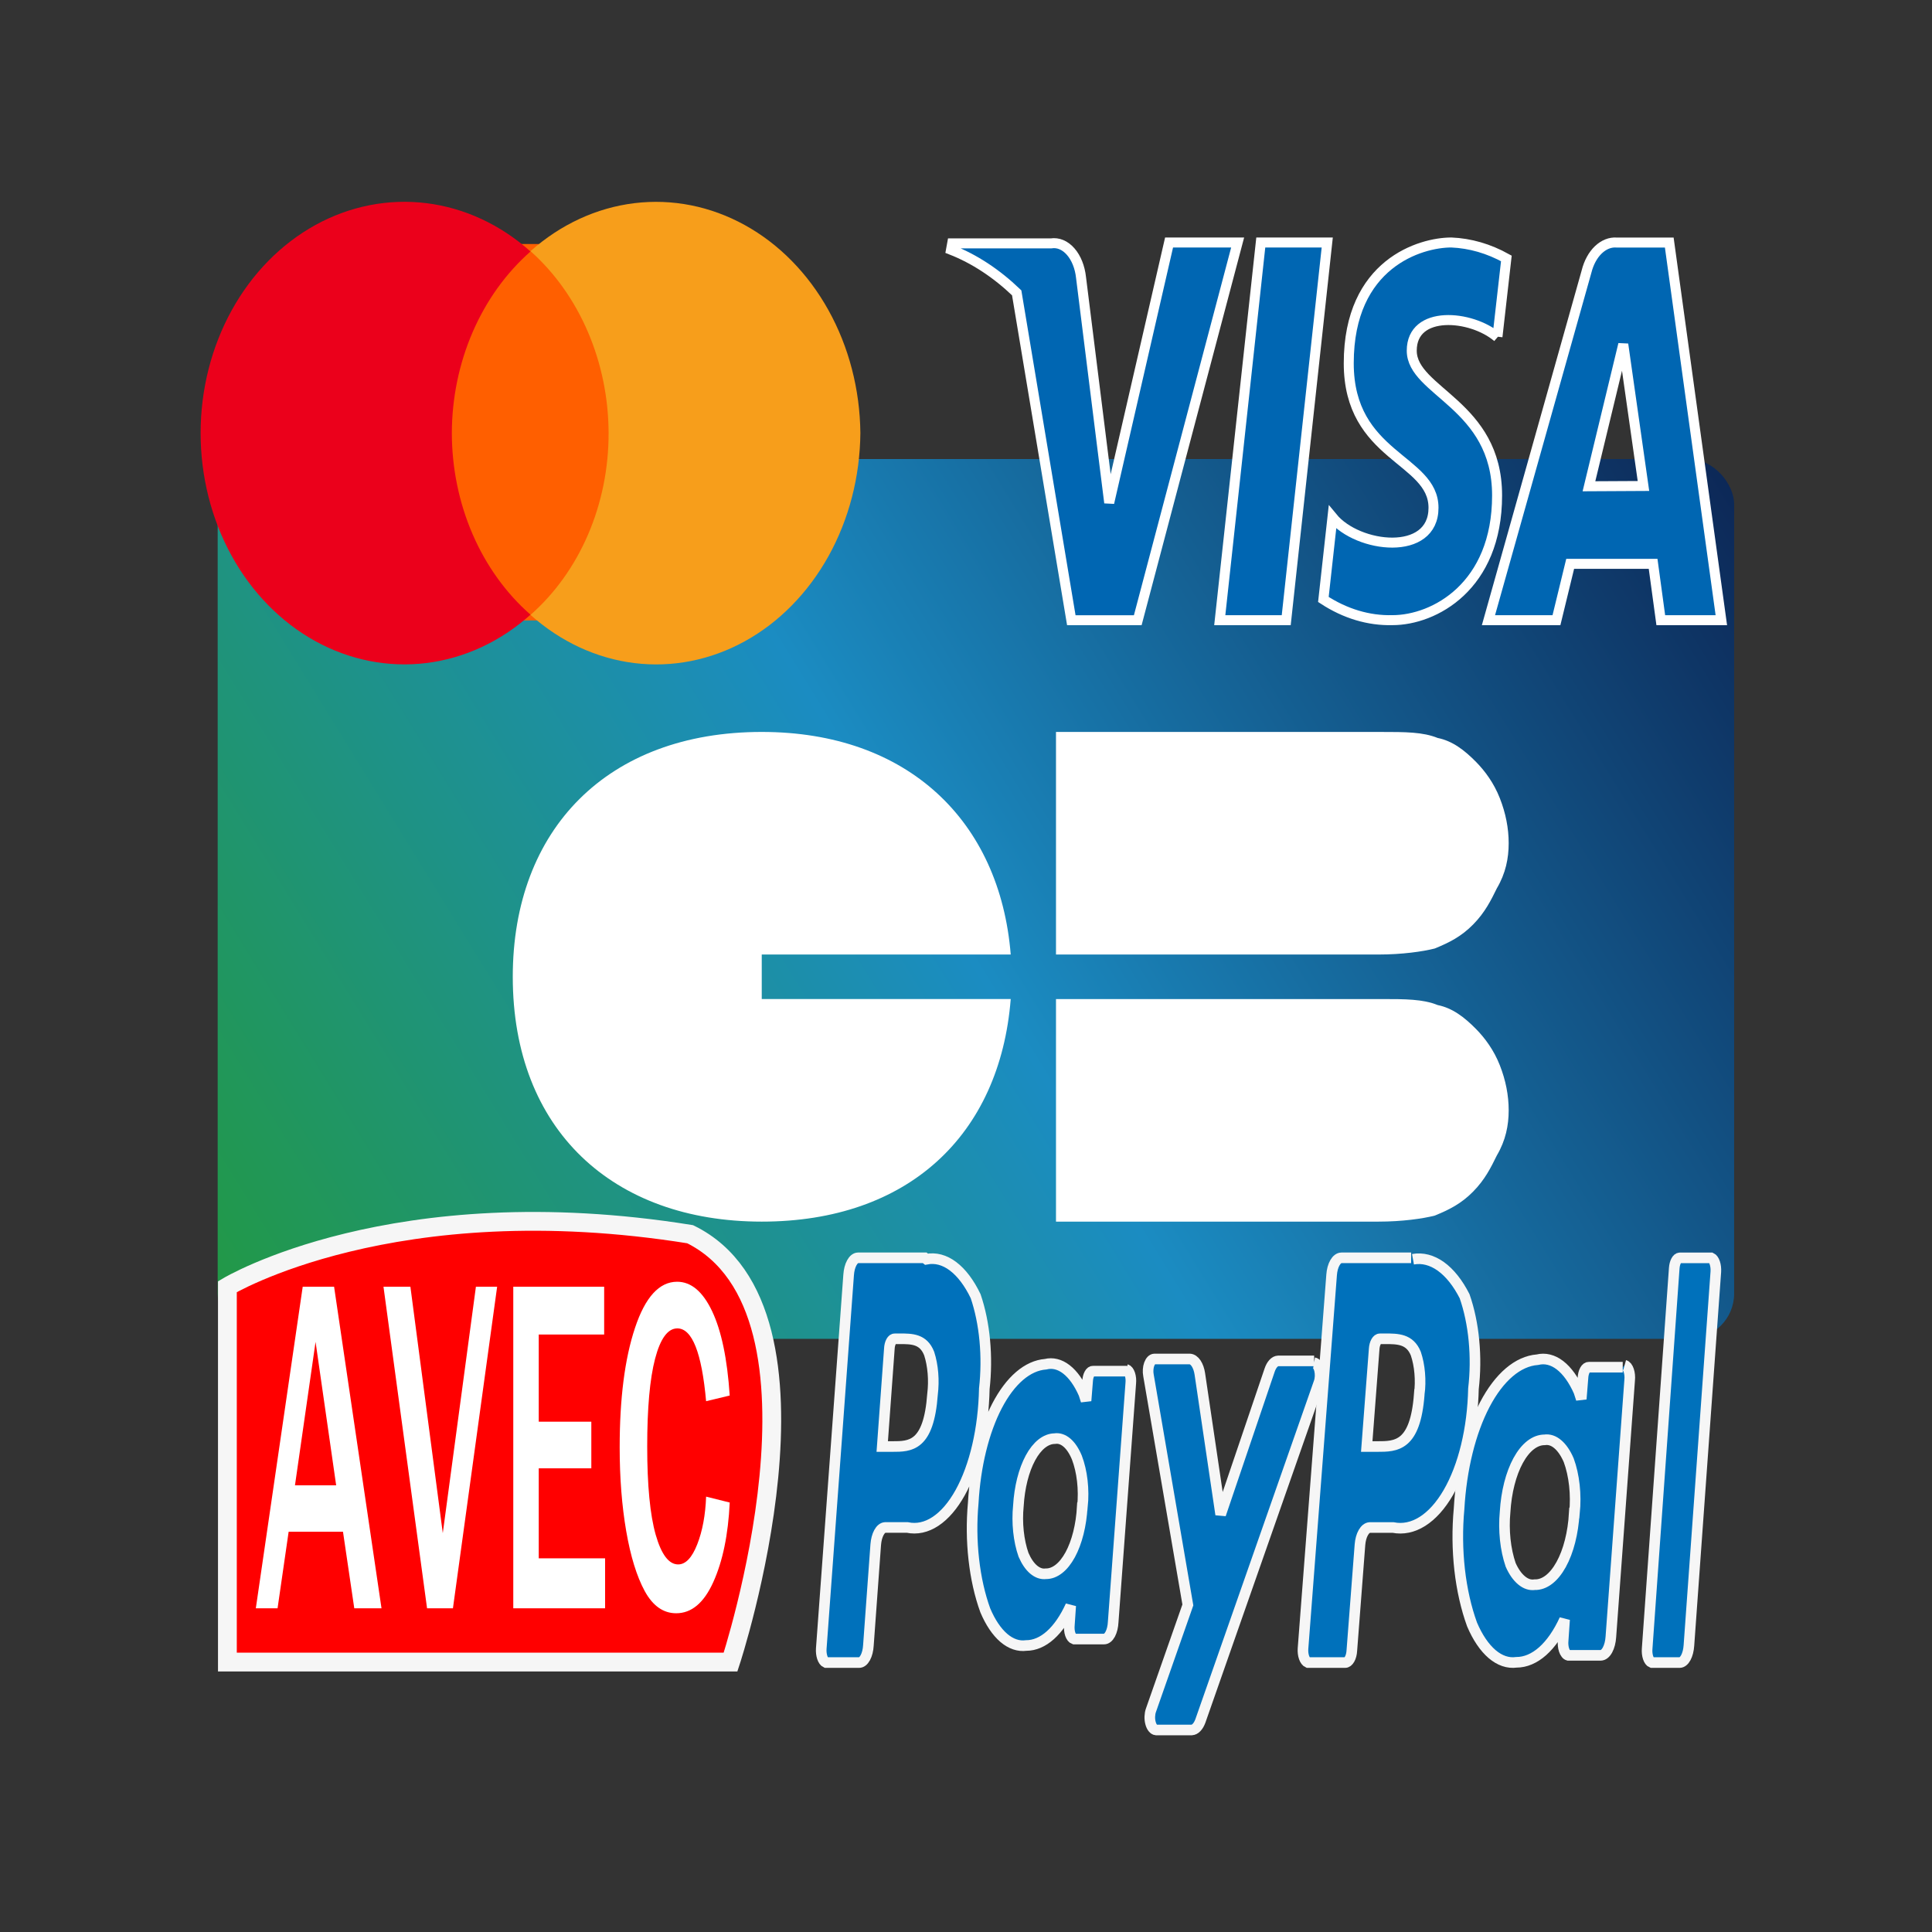
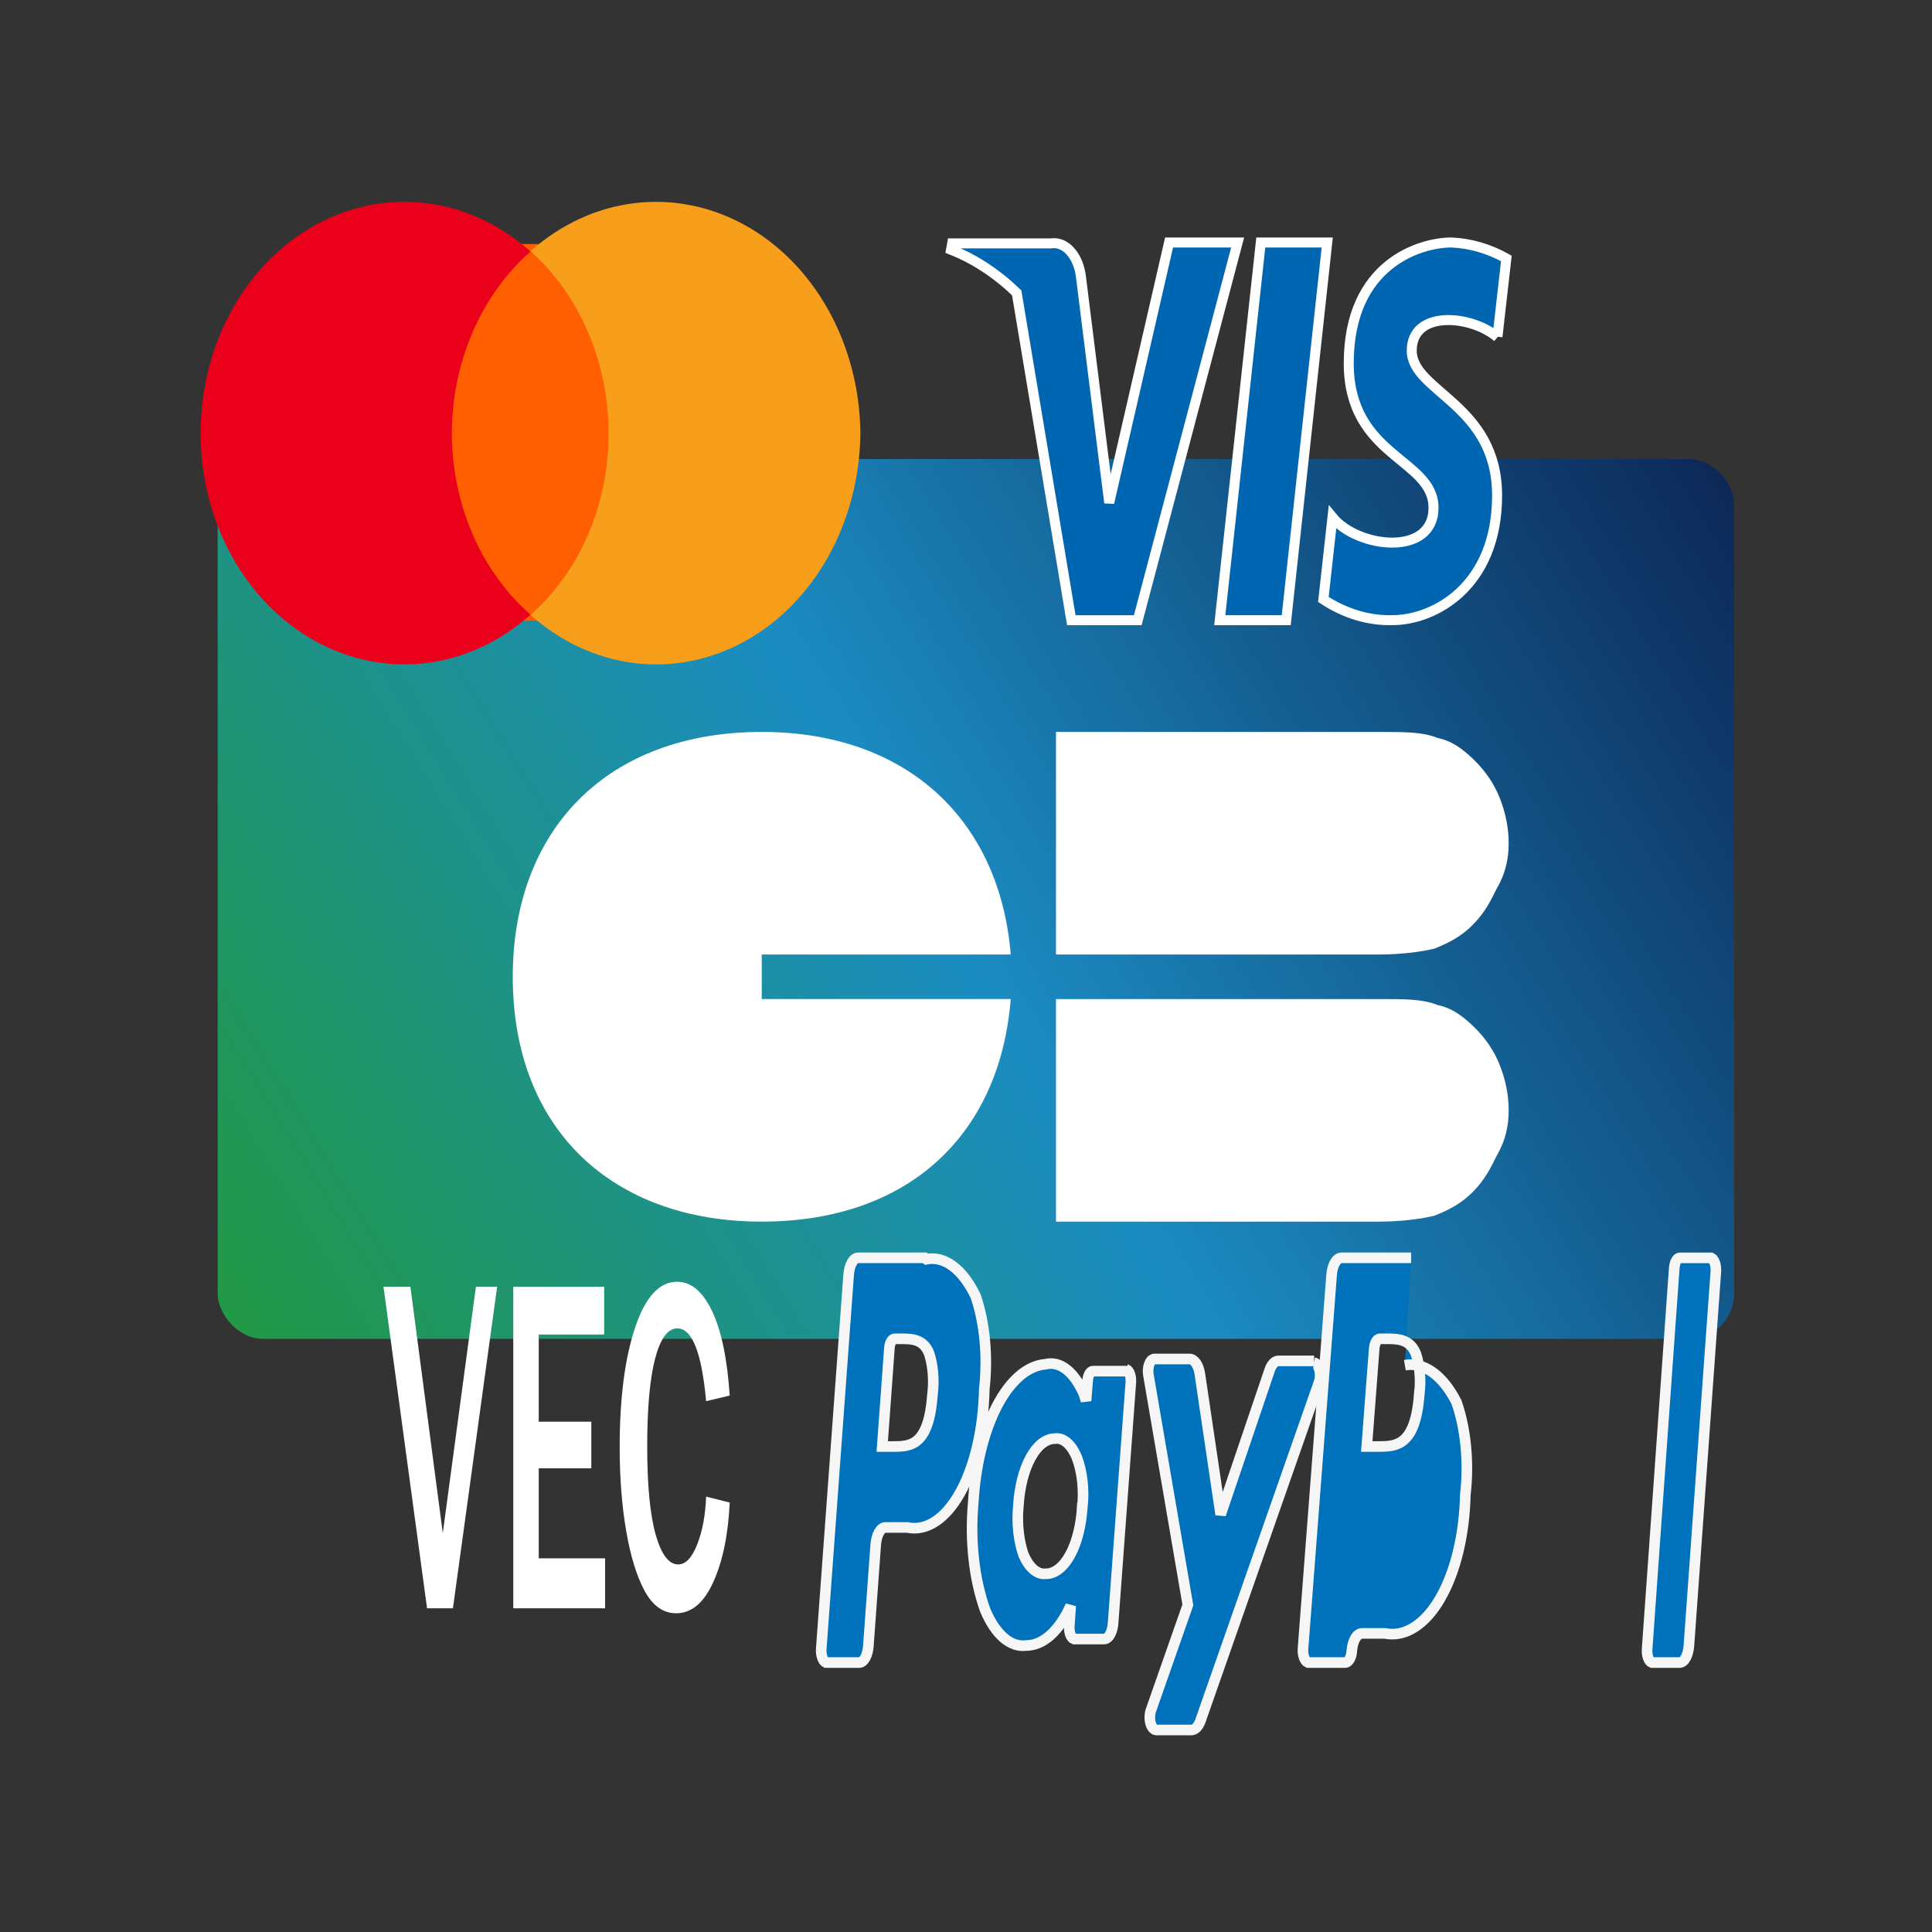
<svg xmlns="http://www.w3.org/2000/svg" xmlns:ns1="http://www.inkscape.org/namespaces/inkscape" xmlns:ns2="http://sodipodi.sourceforge.net/DTD/sodipodi-0.dtd" width="100mm" height="100mm" viewBox="0 0 100 100" version="1.1" id="svg9762" ns1:version="0.92.4 (5da689c313, 2019-01-14)" ns2:docname="CJM-DT-DESW-2024-GR-(GRAPHISME-SVG)-badges-paypal-visa-02.svg">
  <rect x="0" y="0" width="100" height="100" fill="#333333" stroke="none" />
  <defs id="defs9756">
    <linearGradient gradientTransform="matrix(1.172,0,0,1.138,11.267,-93.466)" gradientUnits="userSpaceOnUse" y2="316" x2="-3.0336099e-07" y1="276" x1="67" id="paint2_linear_128_1528">
      <stop id="stop2188" stop-color="#0C2655" />
      <stop id="stop2190" stop-color="#1B8CC2" offset="0.521" />
      <stop id="stop2192" stop-color="#229943" offset="1" />
    </linearGradient>
  </defs>
  <g ns1:label="Calque 1" ns1:groupmode="layer" id="layer1" transform="translate(0,-197)">
    <rect style="fill:url(#paint2_linear_128_1528);stroke-width:1.155" x="11.267" id="rect2172" rx="2.343" height="45.54" width="78.492" y="220.759" />
    <path ns1:connector-curvature="0" style="fill:#ffffff;stroke-width:1.162" id="path2174" d="m 78.089,254.471 c 0,-0.779 -0.153,-1.556 -0.459,-2.335 -0.306,-0.779 -0.766,-1.401 -1.225,-1.869 -0.613,-0.622 -1.225,-1.09 -1.991,-1.245 -0.766,-0.311 -1.685,-0.311 -2.91,-0.311 H 54.658 v 5.76 5.76 h 16.692 c 1.225,0 2.297,-0.155 2.91,-0.311 0.766,-0.312 1.378,-0.623 1.991,-1.245 0.612,-0.623 0.919,-1.245 1.225,-1.869 0.459,-0.779 0.613,-1.556 0.613,-2.335 z" />
    <path ns1:connector-curvature="0" style="fill:#ffffff;stroke-width:1.162" id="path2176" d="m 78.089,240.646 c 0,-0.779 -0.153,-1.556 -0.459,-2.335 -0.306,-0.779 -0.766,-1.401 -1.225,-1.869 -0.613,-0.622 -1.225,-1.09 -1.991,-1.245 -0.766,-0.311 -1.685,-0.311 -2.91,-0.311 H 54.658 v 5.76 5.76 h 16.692 c 1.225,0 2.297,-0.155 2.91,-0.311 0.766,-0.312 1.378,-0.623 1.991,-1.245 0.612,-0.623 0.919,-1.245 1.225,-1.869 0.459,-0.779 0.613,-1.556 0.613,-2.335 z" />
    <path ns1:connector-curvature="0" style="fill:#ffffff;stroke-width:1.162" id="path2178" d="m 52.315,246.406 c -0.56,-6.912 -5.323,-11.521 -12.887,-11.521 -7.984,0 -12.887,5.04 -12.887,12.673 0,7.921 5.183,12.673 12.887,12.673 7.564,0 12.326,-4.464 12.887,-11.521 h -12.887 v -2.304 z" />
    <path ns1:connector-curvature="0" style="fill:#0066b2;stroke:#ffffff;stroke-width:0.517;stroke-miterlimit:4;stroke-dasharray:none;stroke-opacity:1" id="path2152" d="m 65.258,209.551 -2.123,19.55 h 3.44 l 2.123,-19.55 z" />
    <path ns1:connector-curvature="0" style="fill:#0066b2;stroke:#ffffff;stroke-width:0.517;stroke-miterlimit:4;stroke-dasharray:none;stroke-opacity:1" id="path2154" d="m 60.511,209.551 -3.098,13.473 -0.363,-2.889 -1.096,-8.772 c -0.057,-0.533 -0.249,-1.014 -0.538,-1.342 -0.288,-0.33 -0.65,-0.48 -1.012,-0.424 h -5.119 l -0.06,0.33 c 1.205,0.471 2.352,1.225 3.399,2.23 l 2.827,16.946 h 3.439 l 5.17,-19.55 z" />
-     <path ns1:connector-curvature="0" style="fill:#0066b2;stroke:#ffffff;stroke-width:0.517;stroke-miterlimit:4;stroke-dasharray:none;stroke-opacity:1" id="path2156" d="m 82.244,222.169 1.776,-7.352 1.045,7.337 z m 3.718,6.932 h 3.134 L 86.401,209.554 H 83.685 c -0.339,-0.028 -0.674,0.107 -0.957,0.378 -0.282,0.271 -0.496,0.666 -0.61,1.126 l -5.076,18.043 h 3.52 l 0.71,-2.917 h 4.293 z" />
    <path ns1:connector-curvature="0" style="fill:#0066b2;stroke:#ffffff;stroke-width:0.517;stroke-miterlimit:4;stroke-dasharray:none;stroke-opacity:1" id="path2158" d="m 77.509,214.427 0.46,-4.051 c -0.912,-0.507 -1.876,-0.785 -2.85,-0.825 -1.577,0 -5.308,1.071 -5.308,6.25 0,4.862 4.387,4.935 4.387,7.481 0,2.547 -3.917,2.099 -5.23,0.493 l -0.47,4.253 c 1.125,0.736 2.345,1.102 3.575,1.071 2.155,0 5.416,-1.737 5.416,-6.454 0,-4.717 -4.417,-5.368 -4.417,-7.495 0,-2.127 3.086,-1.852 4.438,-0.694" />
    <path ns1:connector-curvature="0" style="fill:#ff5f00;stroke-width:1.097" id="path2132" d="m 22.747,229.114 h 9.275 v -19.484 h -9.275 z" />
    <path ns1:connector-curvature="0" style="fill:#eb001b;stroke-width:1.097" id="path2134" d="m 23.387,219.412 c 0.005,-1.814 0.375,-3.604 1.081,-5.231 0.705,-1.628 1.729,-3.053 2.991,-4.164 -1.555,-1.392 -3.423,-2.259 -5.392,-2.502 -1.969,-0.242 -3.957,0.15 -5.739,1.13 -1.782,0.982 -3.284,2.512 -4.335,4.416 -1.051,1.906 -1.609,4.108 -1.609,6.356 0,2.248 0.557,4.45 1.609,6.356 1.051,1.905 2.554,3.435 4.335,4.416 1.782,0.98 3.77,1.372 5.739,1.13 1.969,-0.243 3.837,-1.11 5.392,-2.502 -1.266,-1.111 -2.291,-2.536 -2.997,-4.166 -0.705,-1.631 -1.073,-3.423 -1.075,-5.24" />
    <path ns1:connector-curvature="0" style="fill:#f79e1b;stroke-width:1.097" id="path2136" d="m 44.533,219.412 c -0.019,2.257 -0.59,4.462 -1.646,6.367 -1.058,1.905 -2.559,3.434 -4.335,4.413 -1.777,0.979 -3.757,1.371 -5.717,1.129 -1.961,-0.242 -3.823,-1.106 -5.376,-2.495 1.261,-1.109 2.281,-2.533 2.982,-4.166 0.701,-1.633 1.064,-3.429 1.06,-5.247 -0.006,-1.817 -0.373,-3.608 -1.074,-5.24 -0.7,-1.631 -1.714,-3.058 -2.968,-4.173 1.555,-1.384 3.416,-2.245 5.375,-2.484 1.959,-0.239 3.937,0.153 5.712,1.131 1.775,0.978 3.276,2.505 4.334,4.407 1.058,1.902 1.63,4.105 1.653,6.359" />
-     <path ns1:connector-curvature="0" style="fill:#0071bb;fill-opacity:1;stroke:#f6f6f6;stroke-width:0.549;stroke-miterlimit:4;stroke-dasharray:none;stroke-opacity:1" id="path2140" d="m 73.461,269.168 c -0.204,2.704 -1.203,2.704 -2.178,2.704 h -0.541 l 0.385,-5.05 c 0.009,-0.147 0.045,-0.281 0.101,-0.379 0.055,-0.096 0.126,-0.15 0.2,-0.148 h 0.253 c 0.662,0 1.288,0 1.601,0.766 0.103,0.305 0.173,0.651 0.203,1.014 0.031,0.363 0.024,0.735 -0.023,1.093 z m -0.421,-7.063 h -3.61 c -0.124,0.003 -0.243,0.094 -0.336,0.257 -0.093,0.162 -0.153,0.386 -0.17,0.628 l -1.481,19.347 c -0.011,0.161 0.009,0.323 0.056,0.457 0.047,0.133 0.118,0.225 0.197,0.26 h 1.926 c 0.086,0.002 0.17,-0.063 0.235,-0.178 0.064,-0.115 0.105,-0.273 0.114,-0.445 l 0.421,-5.482 c 0.02,-0.241 0.08,-0.463 0.173,-0.623 0.092,-0.162 0.21,-0.255 0.333,-0.263 h 1.203 c 0.514,0.103 1.032,-0.005 1.524,-0.316 0.492,-0.311 0.947,-0.817 1.337,-1.489 0.39,-0.672 0.707,-1.496 0.931,-2.421 0.224,-0.924 0.351,-1.929 0.373,-2.956 0.096,-0.817 0.105,-1.665 0.026,-2.491 -0.078,-0.824 -0.243,-1.606 -0.484,-2.297 -0.348,-0.686 -0.768,-1.213 -1.23,-1.545 -0.461,-0.33 -0.954,-0.457 -1.442,-0.37" />
+     <path ns1:connector-curvature="0" style="fill:#0071bb;fill-opacity:1;stroke:#f6f6f6;stroke-width:0.549;stroke-miterlimit:4;stroke-dasharray:none;stroke-opacity:1" id="path2140" d="m 73.461,269.168 c -0.204,2.704 -1.203,2.704 -2.178,2.704 h -0.541 l 0.385,-5.05 c 0.009,-0.147 0.045,-0.281 0.101,-0.379 0.055,-0.096 0.126,-0.15 0.2,-0.148 h 0.253 c 0.662,0 1.288,0 1.601,0.766 0.103,0.305 0.173,0.651 0.203,1.014 0.031,0.363 0.024,0.735 -0.023,1.093 z m -0.421,-7.063 h -3.61 c -0.124,0.003 -0.243,0.094 -0.336,0.257 -0.093,0.162 -0.153,0.386 -0.17,0.628 l -1.481,19.347 c -0.011,0.161 0.009,0.323 0.056,0.457 0.047,0.133 0.118,0.225 0.197,0.26 h 1.926 c 0.086,0.002 0.17,-0.063 0.235,-0.178 0.064,-0.115 0.105,-0.273 0.114,-0.445 c 0.02,-0.241 0.08,-0.463 0.173,-0.623 0.092,-0.162 0.21,-0.255 0.333,-0.263 h 1.203 c 0.514,0.103 1.032,-0.005 1.524,-0.316 0.492,-0.311 0.947,-0.817 1.337,-1.489 0.39,-0.672 0.707,-1.496 0.931,-2.421 0.224,-0.924 0.351,-1.929 0.373,-2.956 0.096,-0.817 0.105,-1.665 0.026,-2.491 -0.078,-0.824 -0.243,-1.606 -0.484,-2.297 -0.348,-0.686 -0.768,-1.213 -1.23,-1.545 -0.461,-0.33 -0.954,-0.457 -1.442,-0.37" />
    <path ns1:connector-curvature="0" style="fill:#0071bb;fill-opacity:1;stroke:#f6f6f6;stroke-width:0.549;stroke-miterlimit:4;stroke-dasharray:none;stroke-opacity:1" id="path2142" d="m 48.267,269.168 c -0.196,2.704 -1.152,2.704 -2.085,2.704 h -0.518 l 0.368,-5.05 c 0.006,-0.148 0.039,-0.287 0.093,-0.384 0.054,-0.099 0.124,-0.15 0.195,-0.143 h 0.242 c 0.633,0 1.232,0 1.532,0.766 0.099,0.305 0.165,0.651 0.195,1.014 0.03,0.363 0.022,0.735 -0.022,1.093 z m -0.403,-7.063 h -3.455 c -0.118,0.003 -0.232,0.094 -0.321,0.257 -0.089,0.162 -0.147,0.386 -0.163,0.628 l -1.417,19.347 c -0.011,0.161 0.009,0.323 0.053,0.457 0.045,0.133 0.112,0.225 0.188,0.26 h 1.716 c 0.119,0.002 0.234,-0.087 0.323,-0.252 0.089,-0.162 0.146,-0.389 0.16,-0.634 l 0.38,-5.22 c 0.019,-0.241 0.077,-0.463 0.165,-0.623 0.088,-0.162 0.201,-0.255 0.318,-0.263 h 1.152 c 0.491,0.103 0.987,-0.005 1.458,-0.316 0.471,-0.311 0.906,-0.817 1.279,-1.489 0.373,-0.672 0.676,-1.496 0.891,-2.421 0.215,-0.924 0.336,-1.929 0.357,-2.956 0.093,-0.819 0.101,-1.669 0.024,-2.495 -0.077,-0.826 -0.239,-1.608 -0.473,-2.294 -0.33,-0.688 -0.73,-1.217 -1.17,-1.549 -0.44,-0.332 -0.91,-0.456 -1.376,-0.366 z m 8.154,12.88 c -0.053,0.962 -0.276,1.847 -0.624,2.488 -0.349,0.641 -0.799,0.992 -1.265,0.985 -0.215,0.028 -0.43,-0.049 -0.63,-0.217 -0.199,-0.169 -0.378,-0.431 -0.522,-0.765 -0.127,-0.361 -0.216,-0.775 -0.262,-1.212 -0.046,-0.436 -0.047,-0.889 -0.003,-1.327 0.056,-0.955 0.278,-1.835 0.623,-2.474 0.346,-0.639 0.791,-0.993 1.254,-0.999 0.216,-0.035 0.432,0.035 0.632,0.204 0.2,0.169 0.378,0.437 0.519,0.779 0.134,0.353 0.231,0.763 0.28,1.201 0.05,0.438 0.053,0.896 0.007,1.335 z m 2.315,-7.014 h -1.751 c -0.071,-0.007 -0.142,0.042 -0.195,0.143 -0.053,0.098 -0.087,0.236 -0.093,0.384 l -0.081,1.006 -0.115,-0.359 c -0.248,-0.565 -0.557,-1 -0.901,-1.266 -0.345,-0.267 -0.715,-0.358 -1.079,-0.267 -0.934,0.073 -1.824,0.836 -2.511,2.154 -0.686,1.316 -1.124,3.1 -1.233,5.03 -0.088,0.964 -0.079,1.957 0.029,2.914 0.107,0.957 0.309,1.856 0.594,2.64 0.262,0.621 0.59,1.109 0.957,1.425 0.368,0.314 0.765,0.45 1.162,0.396 0.431,0 0.858,-0.182 1.253,-0.536 0.396,-0.354 0.753,-0.873 1.05,-1.524 l -0.069,1.006 c -0.008,0.08 -0.008,0.164 0,0.245 0.007,0.08 0.023,0.157 0.046,0.225 0.022,0.063 0.052,0.124 0.085,0.166 0.034,0.042 0.071,0.071 0.11,0.084 h 1.555 c 0.118,0 0.232,-0.089 0.319,-0.253 0.087,-0.164 0.142,-0.389 0.153,-0.634 l 0.91,-12.353 c 0.008,-0.082 0.008,-0.164 9.1e-4,-0.245 -0.008,-0.082 -0.024,-0.157 -0.046,-0.225 -0.023,-0.07 -0.053,-0.124 -0.086,-0.168 -0.033,-0.042 -0.071,-0.07 -0.11,-0.083" />
-     <path ns1:connector-curvature="0" style="fill:#0071bb;fill-opacity:1;stroke:#f6f6f6;stroke-width:0.549;stroke-miterlimit:4;stroke-dasharray:none;stroke-opacity:1" id="path2144" d="m 81.484,275.313 c -0.059,1.032 -0.3,1.981 -0.679,2.666 -0.378,0.686 -0.865,1.058 -1.368,1.044 -0.232,0.035 -0.465,-0.042 -0.68,-0.222 -0.216,-0.178 -0.411,-0.454 -0.567,-0.808 -0.134,-0.393 -0.23,-0.836 -0.279,-1.306 -0.049,-0.47 -0.053,-0.953 -0.008,-1.425 0.061,-1.032 0.303,-1.981 0.679,-2.669 0.378,-0.69 0.863,-1.068 1.367,-1.067 0.233,-0.035 0.467,0.042 0.683,0.227 0.216,0.183 0.41,0.468 0.565,0.829 0.142,0.384 0.241,0.827 0.293,1.299 0.052,0.47 0.053,0.958 0.006,1.432 z m 2.508,-7.547 h -1.747 c -0.077,-0.007 -0.152,0.049 -0.211,0.154 -0.058,0.105 -0.094,0.253 -0.101,0.412 l -0.087,1.082 -0.125,-0.386 c -0.268,-0.609 -0.603,-1.075 -0.976,-1.363 -0.373,-0.287 -0.775,-0.384 -1.17,-0.287 -1.011,0.078 -1.975,0.901 -2.719,2.317 -0.744,1.418 -1.217,3.336 -1.336,5.412 -0.096,1.039 -0.085,2.105 0.03,3.135 0.117,1.028 0.336,1.997 0.643,2.84 0.285,0.669 0.639,1.192 1.037,1.533 0.398,0.339 0.829,0.485 1.258,0.426 0.468,0 0.93,-0.196 1.359,-0.576 0.429,-0.382 0.816,-0.939 1.136,-1.639 l -0.075,1.081 c -0.009,0.087 -0.009,0.176 0,0.263 0.008,0.087 0.025,0.169 0.05,0.241 0.025,0.073 0.056,0.134 0.093,0.18 0.036,0.049 0.077,0.077 0.12,0.089 h 1.684 c 0.128,-0.003 0.251,-0.101 0.347,-0.276 0.096,-0.175 0.159,-0.416 0.176,-0.677 l 0.973,-13.292 c 0.009,-0.085 0.01,-0.175 9.11e-4,-0.262 -0.009,-0.087 -0.026,-0.169 -0.05,-0.241 -0.025,-0.073 -0.056,-0.134 -0.093,-0.182 -0.037,-0.042 -0.077,-0.075 -0.12,-0.087" />
    <path ns1:connector-curvature="0" style="fill:#0071bb;fill-opacity:1;stroke:#f6f6f6;stroke-width:0.549;stroke-miterlimit:4;stroke-dasharray:none;stroke-opacity:1" id="path2146" d="m 68.019,267.44 h -1.861 c -0.089,0.005 -0.176,0.049 -0.254,0.136 -0.077,0.084 -0.142,0.204 -0.19,0.347 l -2.533,7.468 -1.077,-7.275 c -0.032,-0.218 -0.1,-0.41 -0.193,-0.55 -0.094,-0.14 -0.208,-0.218 -0.326,-0.225 h -1.836 c -0.053,0.002 -0.104,0.028 -0.151,0.075 -0.046,0.049 -0.086,0.115 -0.116,0.199 -0.03,0.082 -0.049,0.178 -0.055,0.277 -0.006,0.101 -9.11e-4,0.203 0.018,0.297 l 2.038,11.882 -1.912,5.455 c -0.034,0.096 -0.053,0.208 -0.057,0.323 -0.004,0.115 0.008,0.231 0.036,0.333 0.027,0.105 0.068,0.192 0.118,0.255 0.05,0.063 0.109,0.101 0.169,0.106 h 1.849 c 0.087,-0.007 0.173,-0.049 0.249,-0.131 0.077,-0.08 0.143,-0.194 0.194,-0.33 l 6.141,-17.531 c 0.034,-0.094 0.053,-0.203 0.058,-0.316 0.004,-0.113 -0.007,-0.229 -0.032,-0.332 -0.026,-0.101 -0.065,-0.19 -0.114,-0.255 -0.049,-0.063 -0.106,-0.105 -0.165,-0.115" />
    <path ns1:connector-curvature="0" style="fill:#0071bb;fill-opacity:1;stroke:#f6f6f6;stroke-width:0.549;stroke-miterlimit:4;stroke-dasharray:none;stroke-opacity:1" id="path2148" d="m 86.659,262.632 -1.403,19.704 c -0.014,0.161 0.004,0.328 0.049,0.463 0.045,0.134 0.112,0.225 0.189,0.255 h 1.449 c 0.117,-0.003 0.228,-0.094 0.315,-0.256 0.087,-0.162 0.144,-0.386 0.16,-0.628 l 1.393,-19.346 c 0.01,-0.161 -0.009,-0.323 -0.053,-0.457 -0.045,-0.133 -0.11,-0.225 -0.185,-0.26 h -1.631 c -0.069,0.003 -0.134,0.056 -0.186,0.155 -0.053,0.096 -0.086,0.227 -0.097,0.372" />
-     <path style="fill:#ff0000;fill-opacity:1;stroke:#f6f6f6;stroke-width:0.973;stroke-miterlimit:4;stroke-dasharray:none;stroke-opacity:1" d="m 11.77,263.599 c 0,0 8.579,-5.185 23.952,-2.716 8.074,3.972 2.091,22.146 2.091,22.146 H 11.77 Z" id="rect10502" ns1:connector-curvature="0" ns2:nodetypes="ccccc" />
    <g aria-label="AVEC" transform="scale(0.663,1.509)" style="font-style:normal;font-variant:normal;font-weight:normal;font-stretch:normal;font-size:16.55px;line-height:1.25;font-family:'Franklin Gothic Medium';-inkscape-font-specification:'Franklin Gothic Medium, Normal';font-variant-ligatures:normal;font-variant-caps:normal;font-variant-numeric:normal;font-feature-settings:normal;text-align:start;letter-spacing:0px;word-spacing:0px;writing-mode:lr-tb;text-anchor:start;fill:#ffffff;fill-opacity:1;stroke:none;stroke-width:0.414" id="text10500">
-       <path d="M 29.784,185.716 H 27.658 l -0.881,-2.626 h -4.243 l -0.865,2.626 h -1.697 l 3.661,-11.031 h 2.449 z m -3.54,-4.218 -1.608,-4.921 -1.608,4.921 z" style="font-style:normal;font-variant:normal;font-weight:normal;font-stretch:normal;font-size:16.55px;font-family:'Franklin Gothic Medium';-inkscape-font-specification:'Franklin Gothic Medium, Normal';font-variant-ligatures:normal;font-variant-caps:normal;font-variant-numeric:normal;font-feature-settings:normal;text-align:start;writing-mode:lr-tb;text-anchor:start;fill:#ffffff;stroke-width:0.414" id="path11757" ns1:connector-curvature="0" />
      <path d="m 35.36,185.716 h -2.02 l -3.402,-11.031 h 2.101 l 2.529,8.453 2.586,-8.453 h 1.657 z" style="font-style:normal;font-variant:normal;font-weight:normal;font-stretch:normal;font-size:16.55px;font-family:'Franklin Gothic Medium';-inkscape-font-specification:'Franklin Gothic Medium, Normal';font-variant-ligatures:normal;font-variant-caps:normal;font-variant-numeric:normal;font-feature-settings:normal;text-align:start;writing-mode:lr-tb;text-anchor:start;fill:#ffffff;stroke-width:0.414" id="path11759" ns1:connector-curvature="0" />
      <path d="m 47.239,185.716 h -7.168 v -11.031 h 7.095 v 1.64 h -5.107 v 2.99 h 4.105 v 1.6 h -4.105 v 3.087 h 5.18 z" style="font-style:normal;font-variant:normal;font-weight:normal;font-stretch:normal;font-size:16.55px;font-family:'Franklin Gothic Medium';-inkscape-font-specification:'Franklin Gothic Medium, Normal';font-variant-ligatures:normal;font-variant-caps:normal;font-variant-numeric:normal;font-feature-settings:normal;text-align:start;writing-mode:lr-tb;text-anchor:start;fill:#ffffff;stroke-width:0.414" id="path11761" ns1:connector-curvature="0" />
      <path d="m 55.126,181.886 1.843,0.202 q -0.178,1.657 -1.285,2.731 -1.099,1.067 -2.893,1.067 -1.511,0 -2.457,-0.76 -0.937,-0.76 -1.447,-2.061 -0.509,-1.301 -0.509,-2.869 0,-2.521 1.196,-4.097 1.196,-1.584 3.289,-1.584 1.64,0 2.731,1.01 1.091,1.01 1.374,2.893 l -1.843,0.194 q -0.509,-2.497 -2.247,-2.497 -1.115,0 -1.737,1.042 -0.614,1.034 -0.614,3.006 0,2.004 0.663,3.03 0.663,1.018 1.754,1.018 0.873,0 1.487,-0.687 0.614,-0.687 0.695,-1.64 z" style="font-style:normal;font-variant:normal;font-weight:normal;font-stretch:normal;font-size:16.55px;font-family:'Franklin Gothic Medium';-inkscape-font-specification:'Franklin Gothic Medium, Normal';font-variant-ligatures:normal;font-variant-caps:normal;font-variant-numeric:normal;font-feature-settings:normal;text-align:start;writing-mode:lr-tb;text-anchor:start;fill:#ffffff;stroke-width:0.414" id="path11763" ns1:connector-curvature="0" />
    </g>
  </g>
</svg>